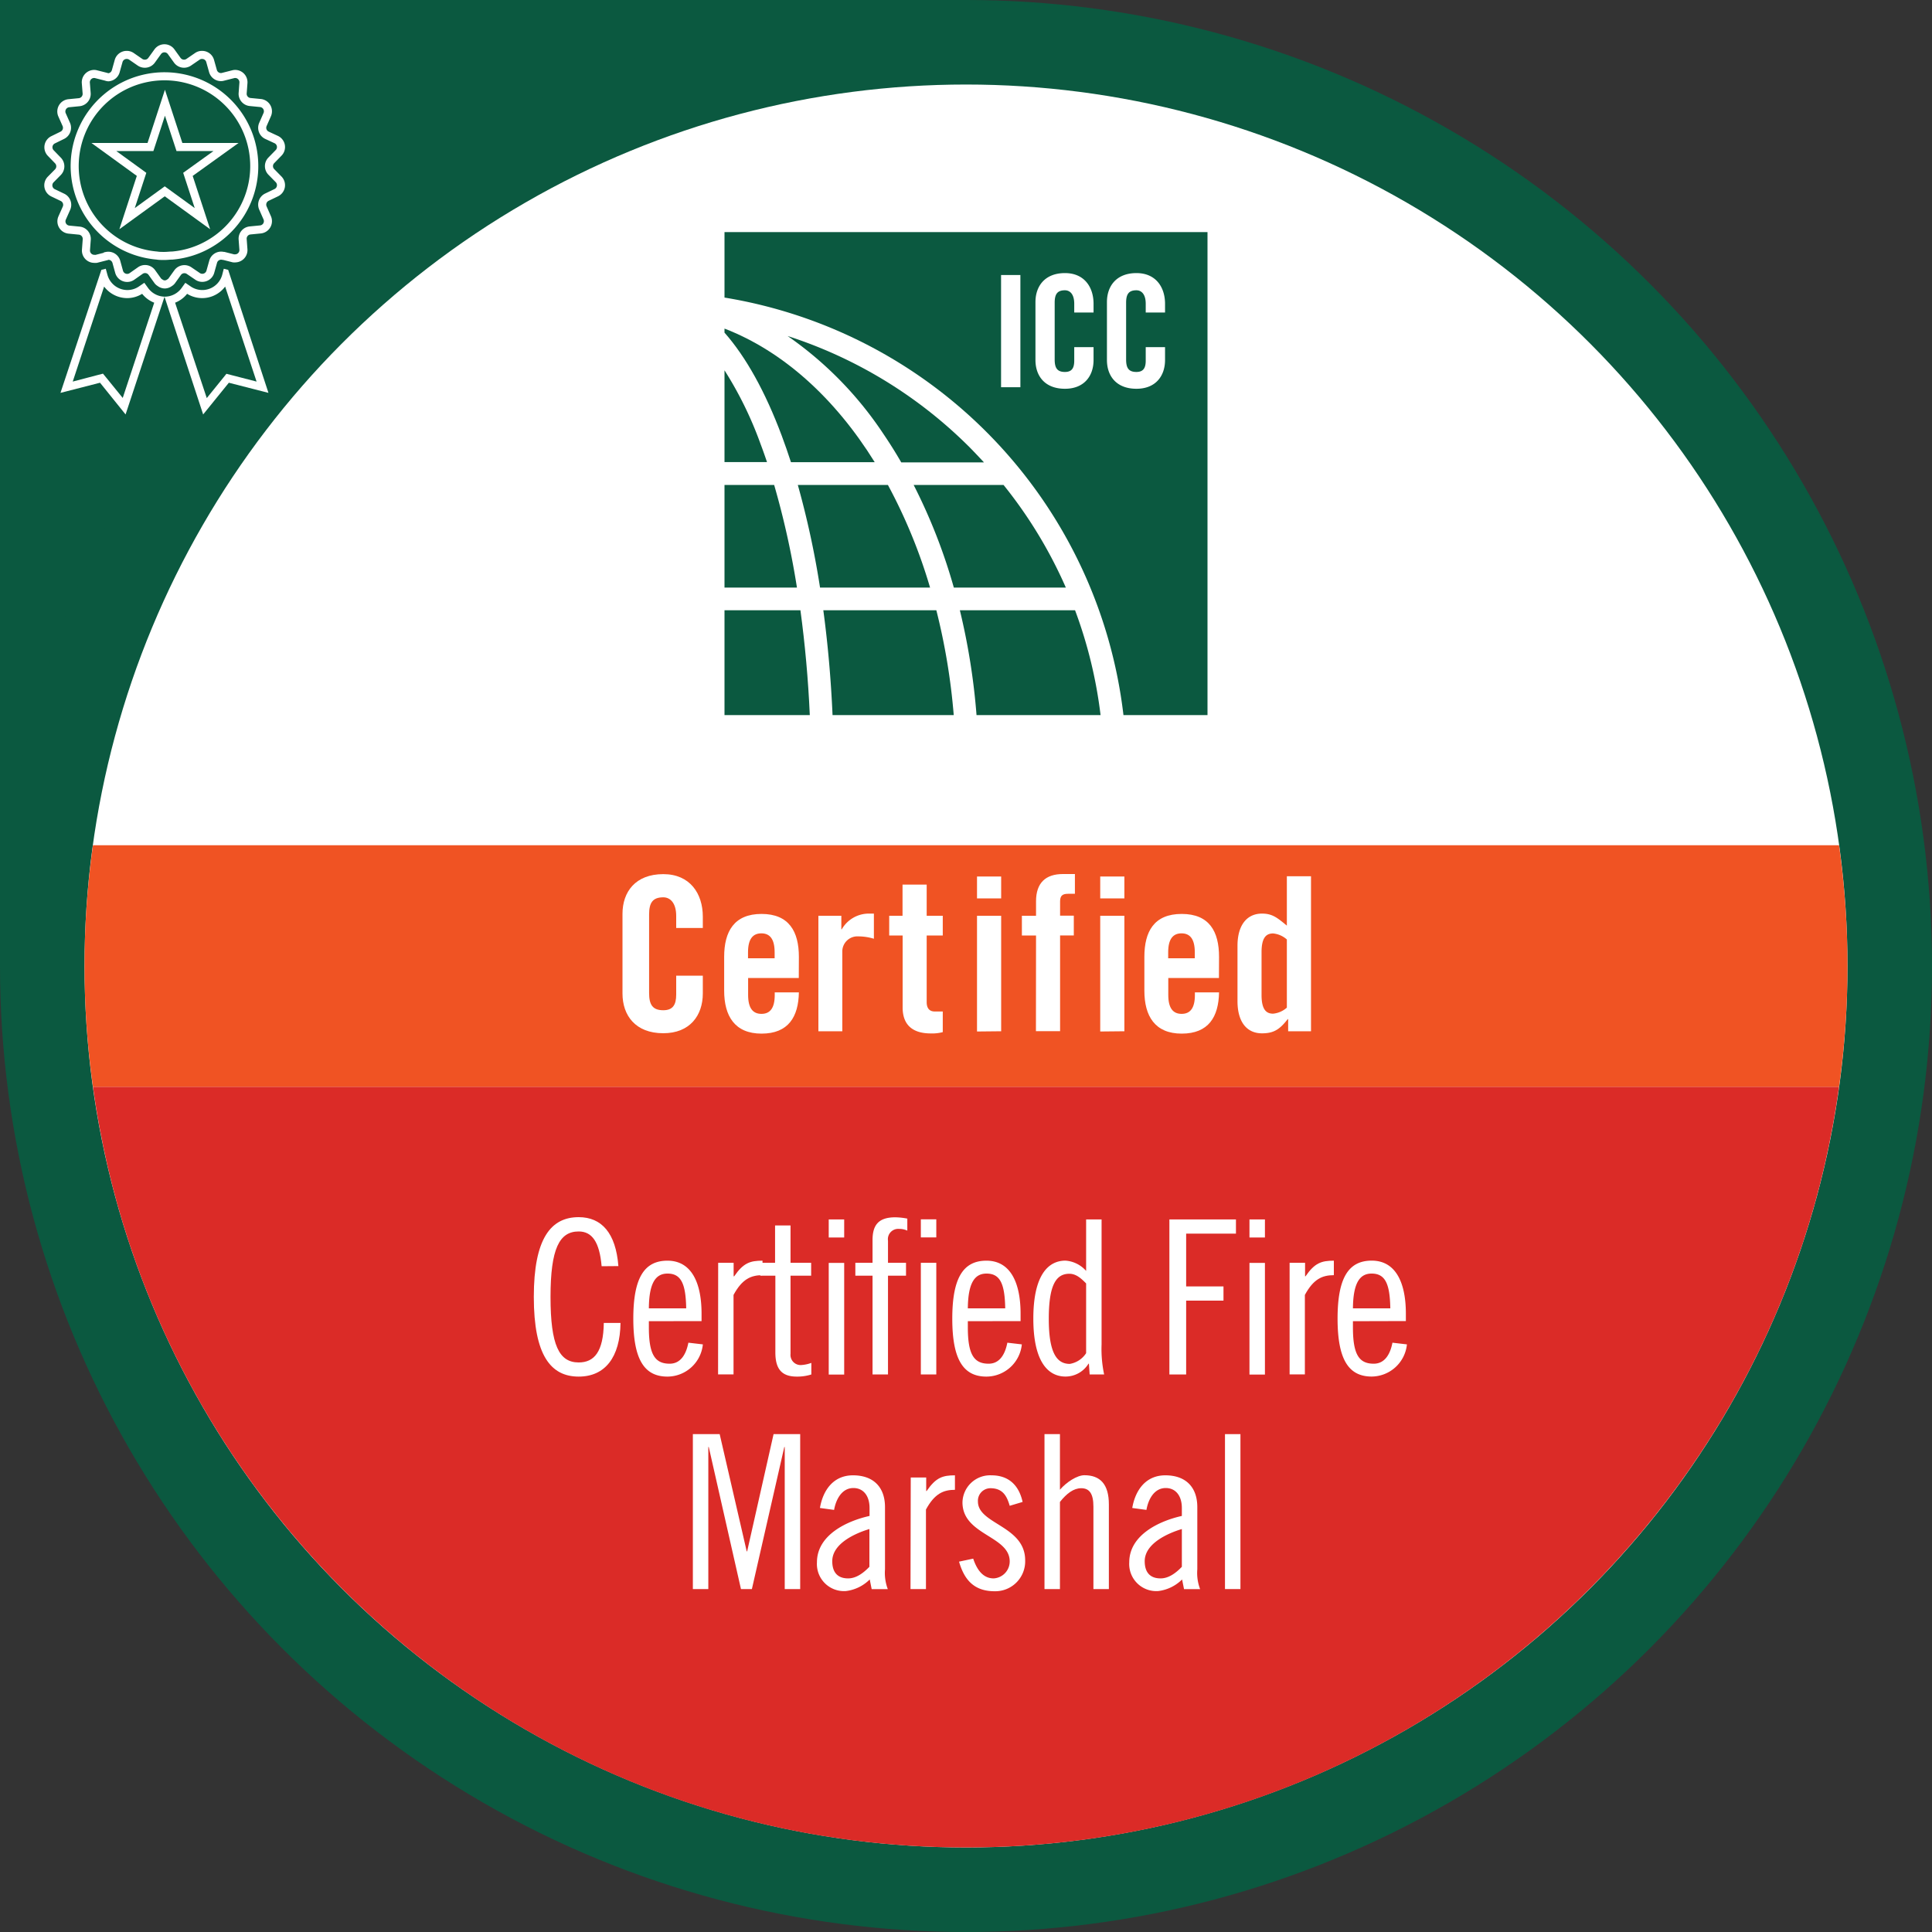
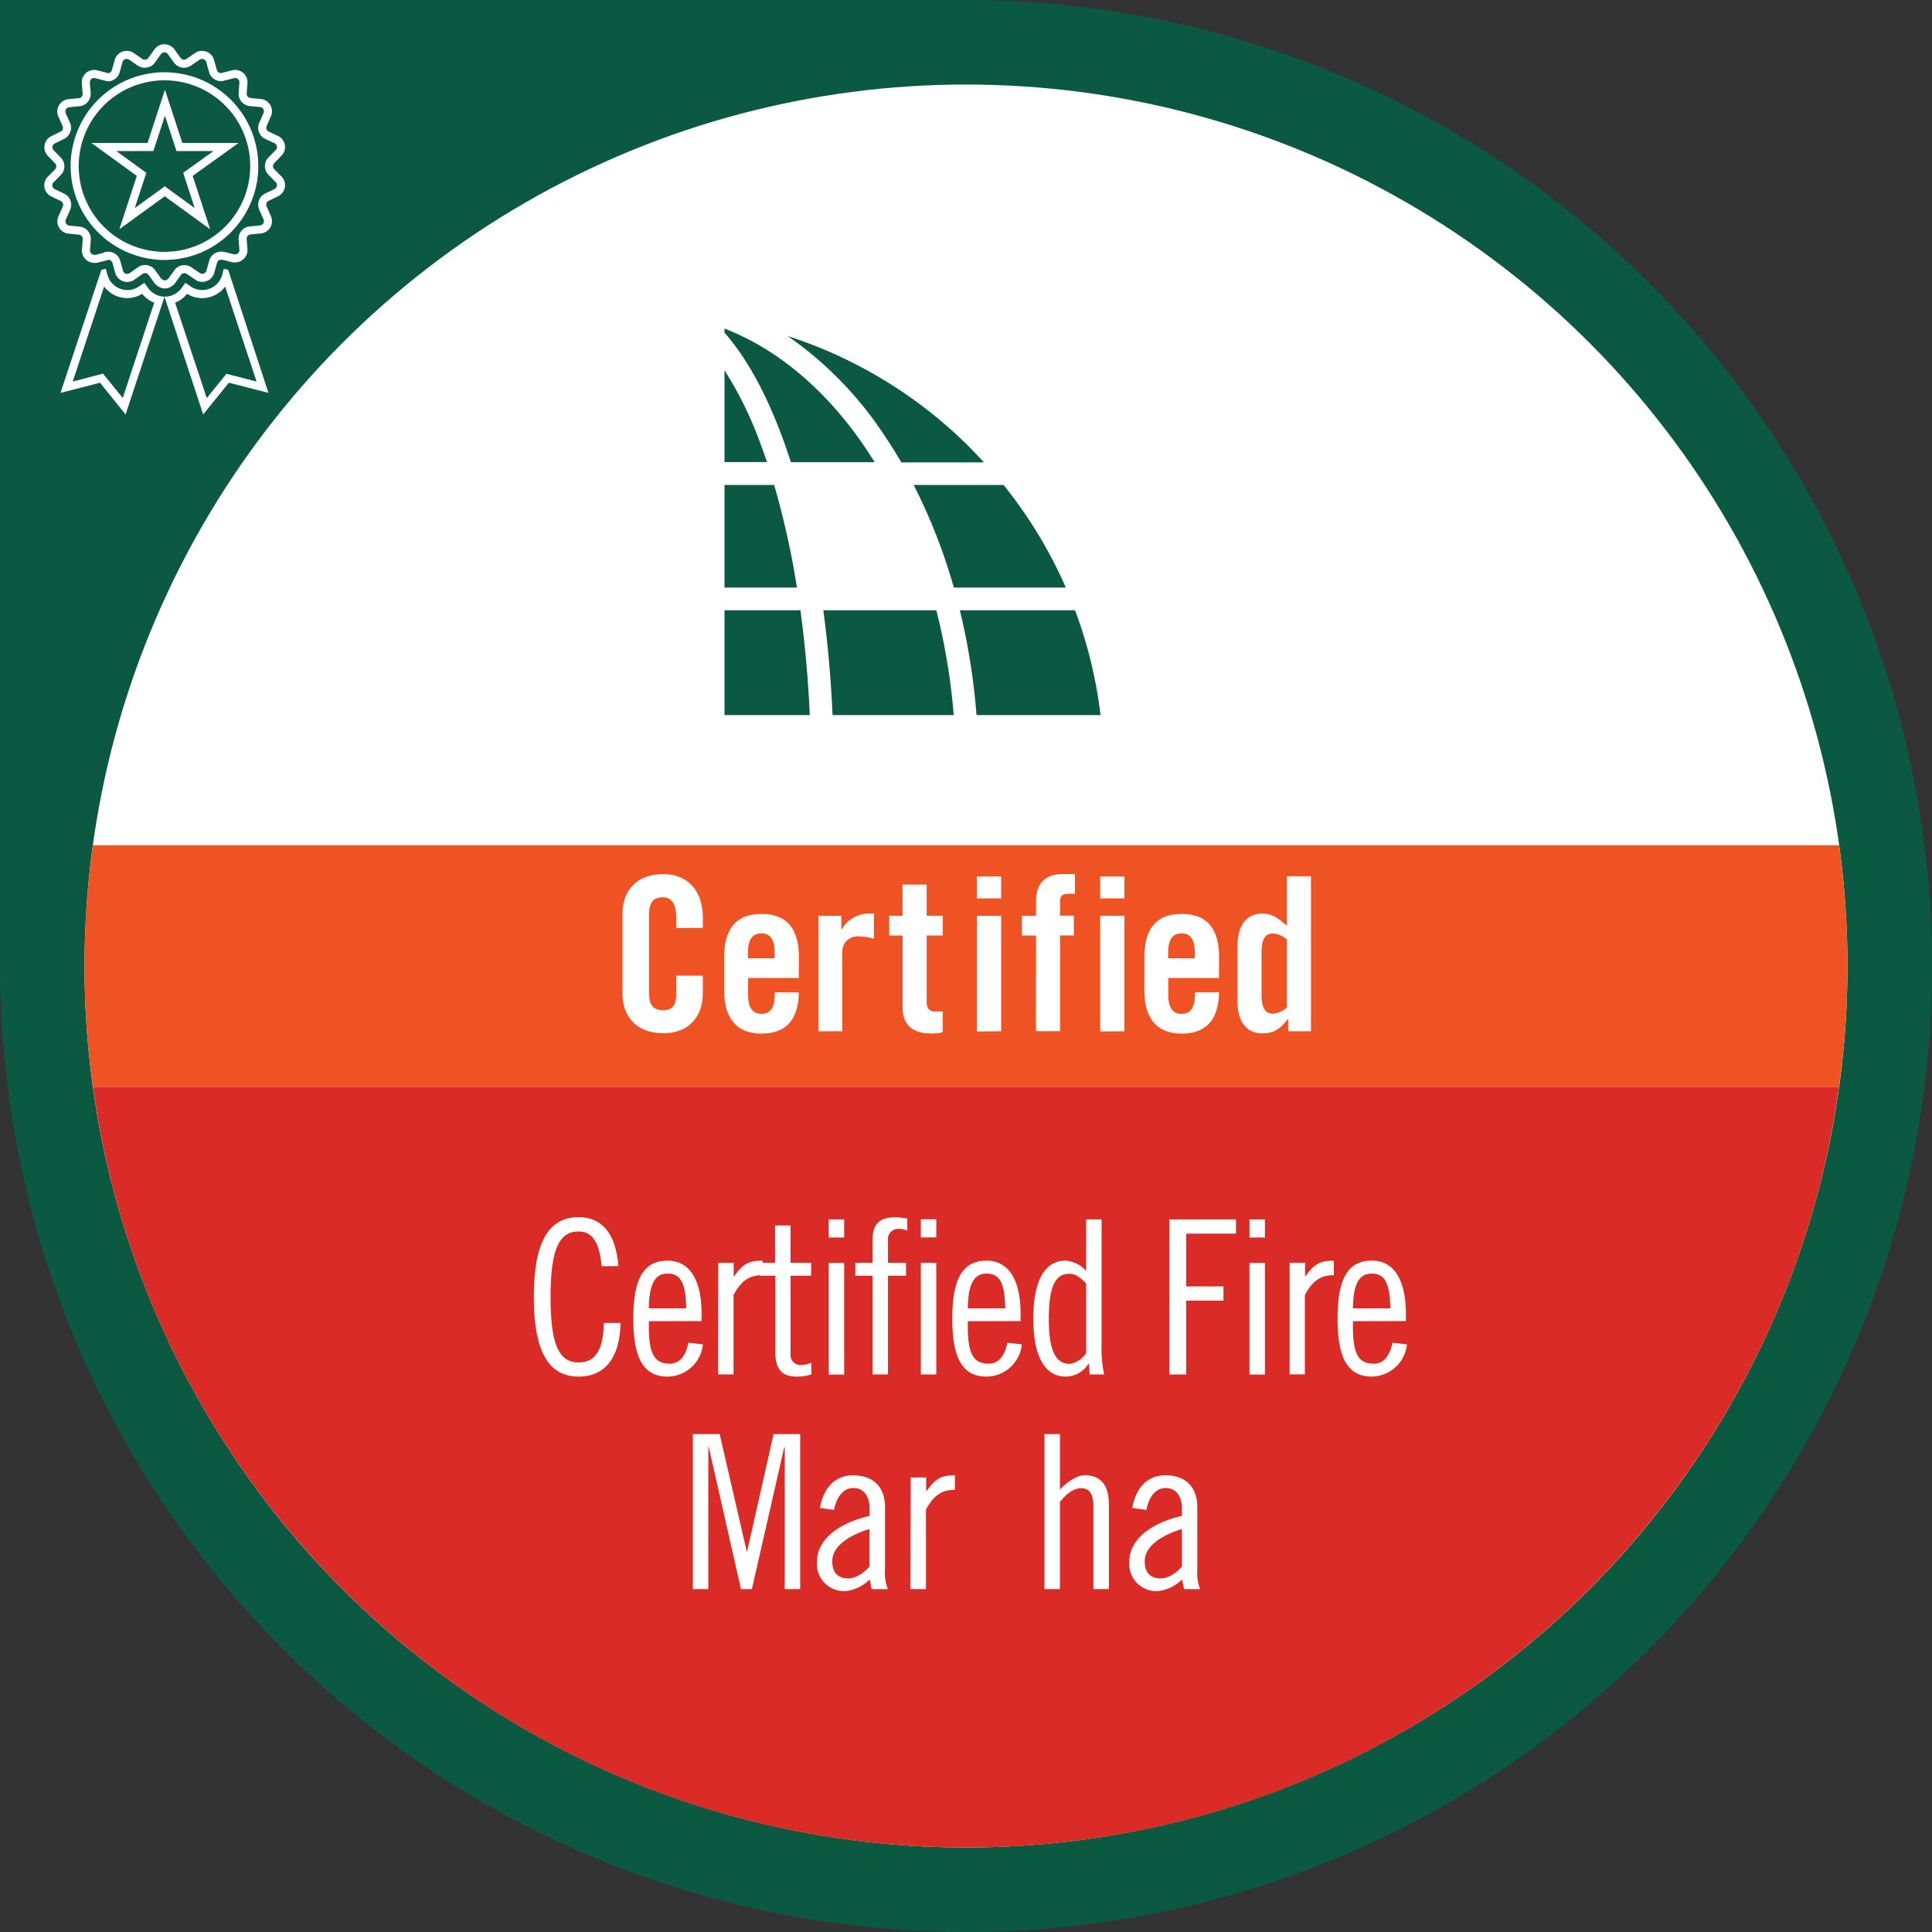
<svg xmlns="http://www.w3.org/2000/svg" data-name="Layer 1" id="Layer_1" viewBox="0 0 400 400">
  <rect x="0" y="0" width="400" height="400" fill="#333333" stroke="none" />
  <defs>
    <style>.cls-1{fill:#0b5940;}.cls-2{fill:#fff;}.cls-3{fill:#db2b27;}.cls-4{fill:#f05323;}.cls-5{fill:none;stroke:#fff;stroke-linecap:round;stroke-miterlimit:10;stroke-width:1.67px;}</style>
  </defs>
  <title>19-18250_AC_Cert_Digital_Badges_WEB_FINAL1_ol</title>
  <rect class="cls-1" height="200" width="200" />
  <circle class="cls-1" cx="200" cy="200" r="200" />
  <circle class="cls-2" cx="200" cy="200" r="182.5" />
  <path class="cls-3" d="M200,382.5c92.31,0,168.56-68.54,180.75-157.5H19.25C31.44,314,107.69,382.5,200,382.5Z" />
  <path class="cls-4" d="M380.75,175H19.25a179.45,179.45,0,0,0,0,50h361.5a179.45,179.45,0,0,0,0-50Z" />
  <path class="cls-1" d="M163.07,69.57a75.25,75.25,0,0,1,19.76,20.16c1.31,1.93,2.57,3.92,3.76,6h17.13c-.93-1-1.87-2-2.85-3A94.08,94.08,0,0,0,163.07,69.57Z" />
-   <path class="cls-1" d="M165.18,100.4a182.52,182.52,0,0,1,4.6,21.25h22.78a110.11,110.11,0,0,0-8.73-21.25Z" />
  <path class="cls-1" d="M163.76,95.69H181.1c-8.22-13.25-19-23-31.1-27.66v.84c4.42,5,8.44,12.22,11.86,21.36Q162.85,92.89,163.76,95.69Z" />
  <path class="cls-1" d="M220.67,121.65a94,94,0,0,0-12.9-21.25H189.16a116,116,0,0,1,8.32,21.25Z" />
  <path class="cls-1" d="M150,126.35v21.7h17.66c-.33-7.47-1-14.74-1.94-21.7Z" />
-   <path class="cls-1" d="M150,48.05V61.61a99.29,99.29,0,0,1,82.6,86.44H250v-100Zm61.26,32.12h-4V56.94h4ZM226.41,64.7h-4V62.89c0-2-.9-2.79-1.93-2.79-1.6,0-2.12.83-2.12,2.57V74.44c0,1.74.52,2.57,2.12,2.57,1.45,0,1.93-.83,1.93-2.34v-2.8h4v2.67c0,3.28-1.93,5.95-5.92,5.95-4.18,0-6.11-2.67-6.11-5.95v-12c0-3.28,1.93-6,6.11-6,4,0,5.92,2.9,5.92,6.37Zm14.8,0h-4V62.89c0-2-.9-2.79-1.93-2.79-1.61,0-2.13.83-2.13,2.57V74.44c0,1.74.52,2.57,2.13,2.57,1.44,0,1.93-.83,1.93-2.34v-2.8h4v2.67c0,3.28-1.93,5.95-5.92,5.95-4.18,0-6.11-2.67-6.11-5.95v-12c0-3.28,1.93-6,6.11-6,4,0,5.92,2.9,5.92,6.37Z" />
  <path class="cls-1" d="M170.46,126.35c.94,7,1.58,14.24,1.91,21.7h25.09a132.27,132.27,0,0,0-3.6-21.7Z" />
  <path class="cls-1" d="M198.73,126.35a137.57,137.57,0,0,1,3.45,21.7h25.68a93.89,93.89,0,0,0-5.28-21.7Z" />
  <path class="cls-1" d="M157.45,91.88A76.73,76.73,0,0,0,150,76.67v19h8.8C158.37,94.4,157.92,93.12,157.45,91.88Z" />
  <path class="cls-1" d="M160.28,100.4H150v21.25h15A173.12,173.12,0,0,0,160.28,100.4Z" />
  <path class="cls-2" d="M140,192.13v-2.49c0-2.71-1.25-3.86-2.67-3.86-2.22,0-2.94,1.15-2.94,3.55V205.6c0,2.4.72,3.56,2.94,3.56,2,0,2.67-1.16,2.67-3.25V202h5.51v3.69c0,4.54-2.67,8.23-8.18,8.23-5.78,0-8.45-3.69-8.45-8.23V189.2c0-4.54,2.67-8.22,8.45-8.22,5.51,0,8.18,4,8.18,8.8v2.35Z" />
  <path class="cls-2" d="M165.38,202.49H154.89V206c0,2.75,1,3.91,2.76,3.91s2.75-1.16,2.75-3.91v-.54h5c-.09,5.07-2.18,8.54-7.73,8.54s-7.74-3.65-7.74-8.89v-7c0-5.24,2.05-8.89,7.74-8.89s7.73,3.65,7.73,8.89Zm-5-4.09v-1.24c0-2.76-1-3.92-2.75-3.92s-2.76,1.16-2.76,3.92v1.24Z" />
  <path class="cls-2" d="M169.44,213.51V189.6h4.75v2.8h.09a6.45,6.45,0,0,1,5.65-3.25h1v5.21a11,11,0,0,0-3.2-.49,3.13,3.13,0,0,0-3.34,3.2v16.44Z" />
  <path class="cls-2" d="M184.1,193.69V189.6h2.76v-6.45h5v6.45h3.33v4.09h-3.33v13.78c0,1.24.53,1.95,1.69,1.95h1.64v4.27a8.47,8.47,0,0,1-2.49.27c-3.73,0-5.82-1.74-5.82-5.38V193.69Z" />
  <path class="cls-2" d="M202.28,186v-4.53h5V186Zm0,27.56V189.6h5v23.91Z" />
  <path class="cls-2" d="M214.5,193.69h-2.93V189.6h2.93v-3c0-3.87,2.05-5.64,5.56-5.64h2.49v4.09h-1.43c-1.2,0-1.64.44-1.64,1.6v2.93h2.84v4.09h-2.84v19.82h-5Z" />
  <path class="cls-2" d="M227.79,186v-4.53h5V186Zm0,27.56V189.6h5v23.91Z" />
  <path class="cls-2" d="M252.37,202.49H241.88V206c0,2.75,1,3.91,2.76,3.91s2.75-1.16,2.75-3.91v-.54h5c-.09,5.07-2.17,8.54-7.73,8.54s-7.73-3.65-7.73-8.89v-7c0-5.24,2-8.89,7.73-8.89s7.73,3.65,7.73,8.89Zm-5-4.09v-1.24c0-2.76-1-3.92-2.75-3.92s-2.76,1.16-2.76,3.92v1.24Z" />
  <path class="cls-2" d="M266.7,213.51V211h-.09c-1.64,2.09-2.84,2.94-5.33,2.94-3.11,0-5.07-2.31-5.07-6.67V195.82c0-4.35,2-6.67,5.07-6.67,2.18,0,3.2.89,5.15,2.49V181.42h5v32.09Zm-.27-19a5,5,0,0,0-2.84-1.25c-1.33,0-2.4.71-2.4,3.87V206c0,3.16,1.07,3.87,2.4,3.87a5,5,0,0,0,2.84-1.25Z" />
  <path class="cls-2" d="M124.56,262.16c-.44-5.06-2-7.2-4.75-7.2-4,0-5.83,3.56-5.83,13.56s1.78,13.56,5.83,13.56c3.24,0,5.11-2.23,5.2-8.18h3.46c-.09,7.11-3.2,11.11-8.66,11.11-5.74,0-9.29-4.35-9.29-16.49S114.07,252,119.81,252c4.75,0,7.69,3.29,8.22,10.13Z" />
  <path class="cls-2" d="M134.34,273.54v1.29c0,5.65,1.29,7.51,4.31,7.51,2.45,0,3.47-2.26,3.87-4.35l3,.35a7.4,7.4,0,0,1-7.33,6.67c-4.85,0-7.07-3.64-7.07-12s2.22-12,7.07-12,7.06,4.35,7.06,11v1.51Zm7.73-2.66c-.09-5-1-7.2-3.86-7.2-2.32,0-3.83,1.68-3.87,7.2Z" />
  <path class="cls-2" d="M148.69,261.45h3.2v2.8H152c1.91-2.8,3.34-3.24,5.87-3.24v3c-2.4,0-4.22.8-6,4.09v16.45h-3.2Z" />
  <path class="cls-2" d="M157.36,261.45h3.11v-7.73h3.2v7.73h4.27v2.67h-4.27V280.3a2.1,2.1,0,0,0,2.31,2.31,7.19,7.19,0,0,0,2-.44v2.4a9.65,9.65,0,0,1-3,.44c-3,0-4.45-1.42-4.45-5V264.12h-3.11Z" />
  <path class="cls-2" d="M171.58,252.47h3.2v3.74h-3.2Zm0,9h3.2v23.12h-3.2Z" />
  <path class="cls-2" d="M177.09,261.45h3.56v-4.71c0-3.11,1.24-4.71,4.71-4.71a14.17,14.17,0,0,1,2.49.27v2.49a4,4,0,0,0-1.73-.36,2.13,2.13,0,0,0-2.27,2.44v4.58h3.73v2.67h-3.73v20.45h-3.2V264.12h-3.56Zm13.56-9h3.2v3.74h-3.2Zm0,9h3.2v23.12h-3.2Z" />
  <path class="cls-2" d="M200.38,273.54v1.29c0,5.65,1.29,7.51,4.31,7.51,2.45,0,3.47-2.26,3.87-4.35l3,.35a7.4,7.4,0,0,1-7.33,6.67c-4.85,0-7.07-3.64-7.07-12s2.22-12,7.07-12,7.07,4.35,7.07,11v1.51Zm7.74-2.66c-.09-5-1-7.2-3.87-7.2-2.31,0-3.82,1.68-3.87,7.2Z" />
  <path class="cls-2" d="M225.45,282.34h-.09A5.58,5.58,0,0,1,220.6,285c-3.64,0-6.66-3.11-6.66-12s3-12,6.66-12a6.27,6.27,0,0,1,4.27,2.13V252.47h3.2v25.87a25.54,25.54,0,0,0,.53,6.23h-3Zm-.58-16.62c-.93-.93-2-2-3.47-2-2.71,0-4.26,2.22-4.26,9.33s1.68,9.33,4.35,9.33a5,5,0,0,0,3.38-2.22Z" />
  <path class="cls-2" d="M242.11,252.47h13.78v2.94H245.58v10.93h7.73v2.94h-7.73v15.29h-3.47Z" />
  <path class="cls-2" d="M258.69,252.47h3.2v3.74h-3.2Zm0,9h3.2v23.12h-3.2Z" />
  <path class="cls-2" d="M267,261.45h3.2v2.8h.09c1.91-2.8,3.34-3.24,5.87-3.24v3c-2.4,0-4.22.8-6,4.09v16.45H267Z" />
  <path class="cls-2" d="M280.11,273.54v1.29c0,5.65,1.29,7.51,4.31,7.51,2.45,0,3.47-2.26,3.87-4.35l3,.35A7.4,7.4,0,0,1,284,285c-4.85,0-7.07-3.64-7.07-12s2.22-12,7.07-12,7.07,4.35,7.07,11v1.51Zm7.74-2.66c-.09-5-1-7.2-3.87-7.2-2.31,0-3.82,1.68-3.87,7.2Z" />
  <path class="cls-2" d="M149,296.92l5.6,24.27h.09l5.47-24.27h5.51V329h-3.2V299.59h-.09L155.67,329h-2.26l-6.67-29.42h-.09V329h-3.2V296.92Z" />
  <path class="cls-2" d="M169.76,312.21c.62-3.65,2.76-6.76,6.84-6.76,4.27,0,6.63,2.49,6.63,6.58v12.89a9.41,9.41,0,0,0,.58,4.09h-3.34l-.4-2a8.42,8.42,0,0,1-4.93,2.4,5.61,5.61,0,0,1-6-5.95c0-5.69,6.26-8.58,10.89-9.6v-1.65c0-2.53-1.29-4.13-3.34-4.13-2.44,0-3.64,2.44-4,4.53ZM180,316.57c-2.94.88-7.69,3-7.69,6.66,0,2.18,1,3.56,3.29,3.56,1.73,0,3.24-1.2,4.4-2.4Z" />
  <path class="cls-2" d="M188.56,305.9h3.2v2.8h.09c1.91-2.8,3.33-3.25,5.86-3.25v3c-2.4,0-4.22.8-6,4.08V329h-3.2Z" />
-   <path class="cls-2" d="M209.05,311.76c-.58-2-1.42-3.64-4-3.64a2.6,2.6,0,0,0-2.58,2.76c0,4.71,9.78,5,9.78,12.17a6.19,6.19,0,0,1-6.31,6.4c-4.18,0-6.27-2.26-7.38-6.13l2.93-.62c.67,2,1.87,4.09,4.23,4.09a3.52,3.52,0,0,0,3.33-3.51c0-5.34-9.78-5.43-9.78-12.23a5.73,5.73,0,0,1,6-5.6c3.56,0,5.69,2.05,6.45,5.51Z" />
  <path class="cls-2" d="M216.25,296.92h3.2v11.51c1.33-1.56,3.55-3,5.06-3,3.2,0,5.07,1.78,5.07,6.05V329h-3.2V311.94c0-2.66-.8-3.82-2.53-3.82-1.56,0-3,1.07-4.4,2.84V329h-3.2Z" />
  <path class="cls-2" d="M234.42,312.21c.63-3.65,2.76-6.76,6.85-6.76,4.27,0,6.62,2.49,6.62,6.58v12.89a9.41,9.41,0,0,0,.58,4.09h-3.33l-.4-2a8.45,8.45,0,0,1-4.94,2.4,5.61,5.61,0,0,1-6-5.95c0-5.69,6.27-8.58,10.89-9.6v-1.65c0-2.53-1.29-4.13-3.33-4.13-2.45,0-3.65,2.44-4,4.53Zm10.27,4.36c-2.93.88-7.69,3-7.69,6.66,0,2.18,1,3.56,3.29,3.56,1.73,0,3.25-1.2,4.4-2.4Z" />
-   <path class="cls-2" d="M253.62,296.92h3.2V329h-3.2Z" />
  <path class="cls-5" d="M50.24,19.31l.16-2.15a1.72,1.72,0,0,0-1.71-1.85,1.65,1.65,0,0,0-.43.06l-2.09.53a1.52,1.52,0,0,1-.42.06,1.72,1.72,0,0,1-1.66-1.26l-.58-2.07a1.71,1.71,0,0,0-1.66-1.26,1.65,1.65,0,0,0-1,.3l-1.78,1.22a1.72,1.72,0,0,1-2.37-.42l-1.26-1.75a1.71,1.71,0,0,0-2.79,0l-1.26,1.75a1.7,1.7,0,0,1-1.4.72,1.76,1.76,0,0,1-1-.3l-1.77-1.22a1.68,1.68,0,0,0-1-.3,1.72,1.72,0,0,0-1.66,1.26l-.58,2.07A1.72,1.72,0,0,1,22.43,16,1.59,1.59,0,0,1,22,15.9l-2.09-.53a1.59,1.59,0,0,0-.43-.06,1.73,1.73,0,0,0-1.71,1.86l.17,2.14a1.73,1.73,0,0,1-1.55,1.85l-2.14.21a1.72,1.72,0,0,0-1.4,2.42l.89,2A1.73,1.73,0,0,1,12.92,28L11,28.94a1.72,1.72,0,0,0-.49,2.75L12,33.23a1.73,1.73,0,0,1,0,2.41l-1.51,1.53A1.72,1.72,0,0,0,11,39.93l1.94.93a1.72,1.72,0,0,1,.82,2.26l-.89,2a1.72,1.72,0,0,0,1.4,2.42l2.14.21a1.72,1.72,0,0,1,1.55,1.84l-.16,2.15a1.72,1.72,0,0,0,1.71,1.85,2.18,2.18,0,0,0,.43,0l2-.51L22,53a2.18,2.18,0,0,1,.43-.05,1.74,1.74,0,0,1,1.66,1.26l.57,2.07a1.73,1.73,0,0,0,1.66,1.26,1.69,1.69,0,0,0,1-.31L29.07,56a1.72,1.72,0,0,1,2.36.41l1.26,1.76a1.62,1.62,0,0,0,.43.36,1.68,1.68,0,0,0,1,.36,1.7,1.7,0,0,0,1-.36,1.44,1.44,0,0,0,.42-.36l1.26-1.76A1.73,1.73,0,0,1,39.11,56l1.78,1.21a1.66,1.66,0,0,0,1,.31,1.72,1.72,0,0,0,1.66-1.26l.58-2.07a1.72,1.72,0,0,1,1.66-1.26,2,2,0,0,1,.42.05l.12,0,2,.51a2.18,2.18,0,0,0,.43,0A1.72,1.72,0,0,0,50.4,51.7l-.16-2.15a1.71,1.71,0,0,1,1.54-1.84l2.15-.21a1.72,1.72,0,0,0,1.39-2.42l-.88-2a1.72,1.72,0,0,1,.82-2.26l1.94-.93a1.72,1.72,0,0,0,.48-2.76l-1.5-1.53a1.71,1.71,0,0,1,0-2.41l1.5-1.54a1.71,1.71,0,0,0-.48-2.75L55.26,28a1.71,1.71,0,0,1-.82-2.25l.88-2a1.72,1.72,0,0,0-1.39-2.42l-2.15-.21A1.71,1.71,0,0,1,50.24,19.31ZM43.79,50.22a18.36,18.36,0,0,1-8.11,2.69c-.53,0-1.06.08-1.59.08S33,53,32.5,52.91a18.59,18.59,0,1,1,11.29-2.69Z" />
  <path class="cls-2" d="M21.55,59.32a6,6,0,0,0,4.77,2.4,5.88,5.88,0,0,0,3.11-.89,6,6,0,0,0,2.5,1.84L25.41,82.39,22,78.19l-.68-.83-1,.26L15.06,79l6.49-19.65m25.07,0L53.12,79l-5.24-1.35-1-.26-.67.83-3.4,4.2L36.25,62.67a5.89,5.89,0,0,0,2.49-1.84,5.92,5.92,0,0,0,7.88-1.51m-.29-3.68L46,56.92a4.27,4.27,0,0,1-6.53,2.38l-1.1-.75-.78,1.09a4.31,4.31,0,0,1-3.46,1.78h0a4.31,4.31,0,0,1-3.46-1.78l-.79-1.09-1.1.75a4.24,4.24,0,0,1-2.41.75,4.3,4.3,0,0,1-4.12-3.13l-.35-1.28-.91.23L12.52,81.34l8.19-2.1L26,85.81l8.06-24.37,8,24.37,5.32-6.57,8.2,2.1L47.24,55.87l-.91-.23Z" />
  <path class="cls-5" d="M38.91,36.1l3,9.17-7.8-5.66-7.8,5.66,3-9.17-7.8-5.66h9.64l3-9.17,3,9.17h9.64Z" />
</svg>